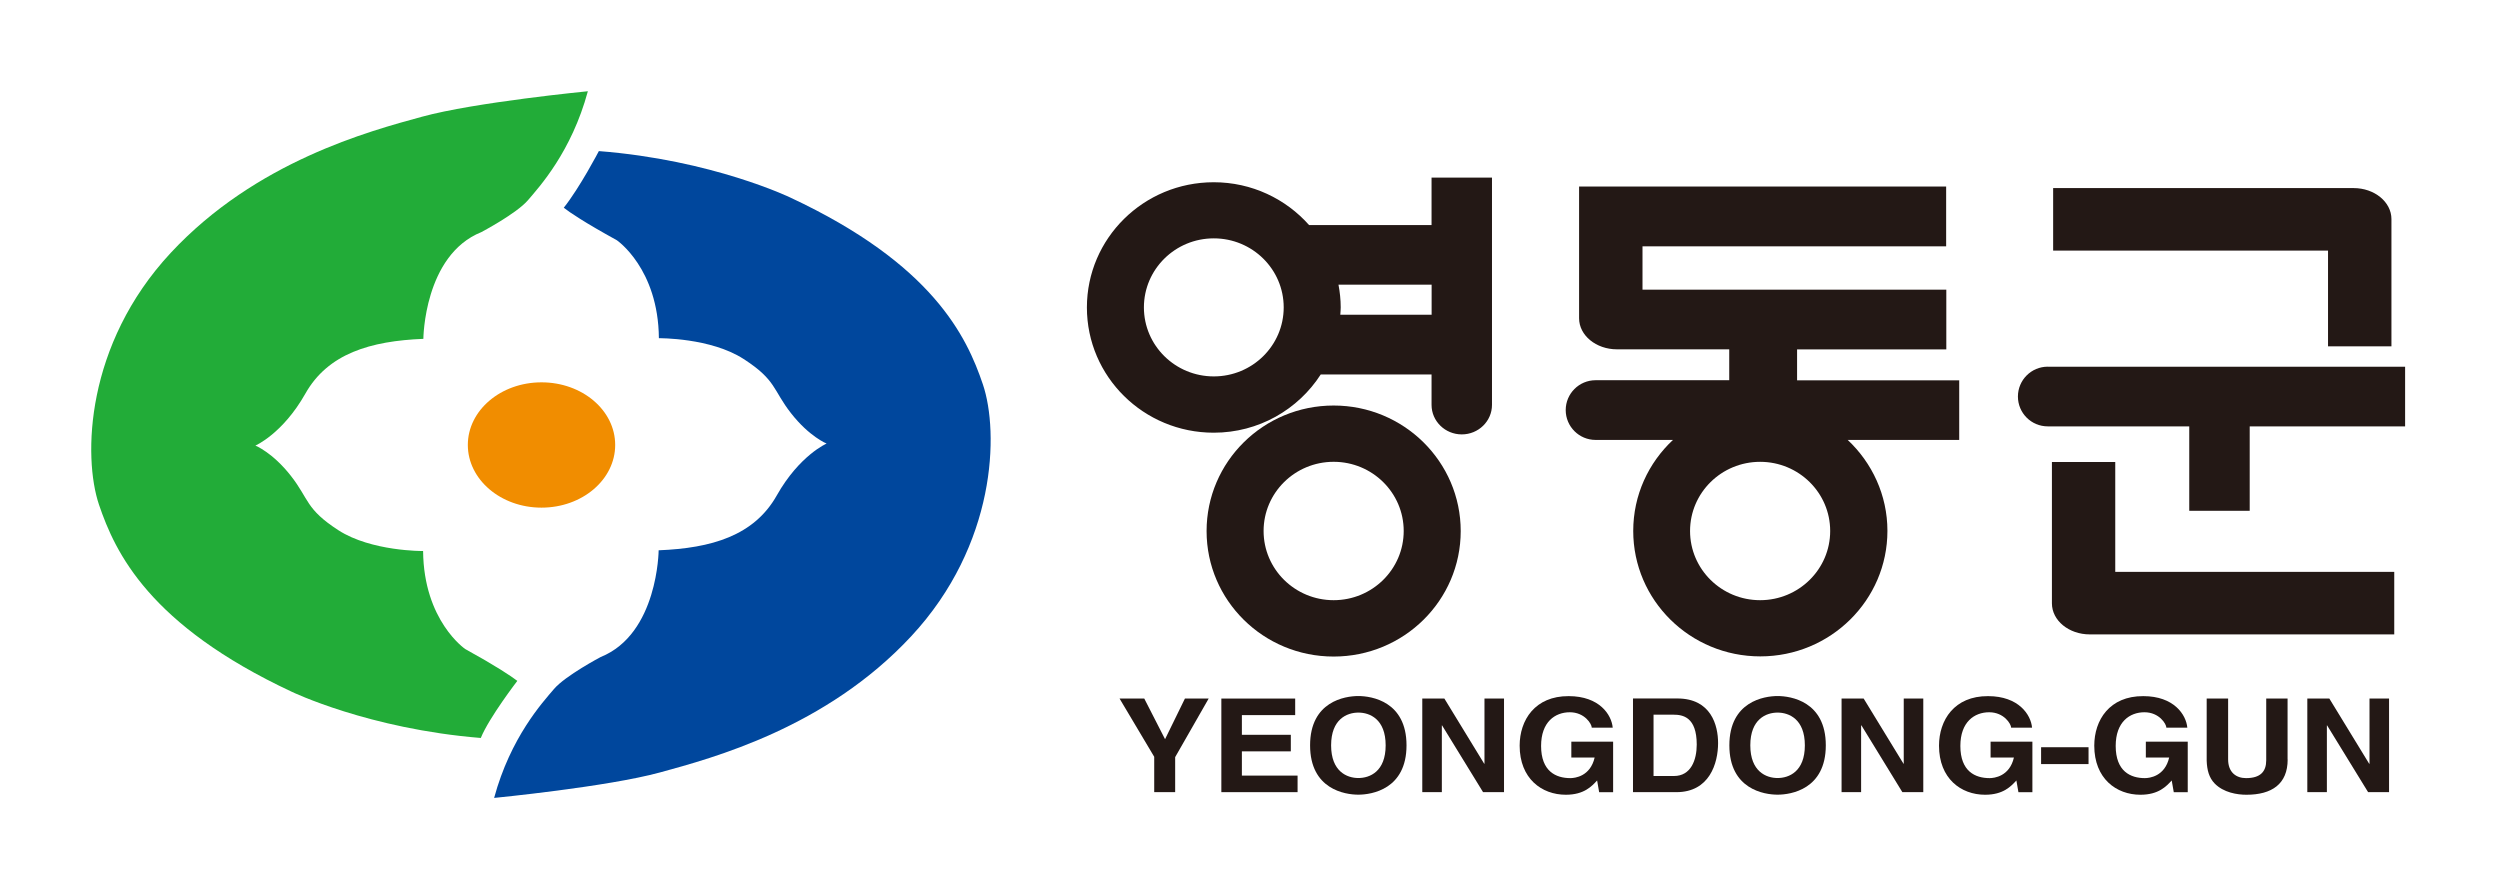
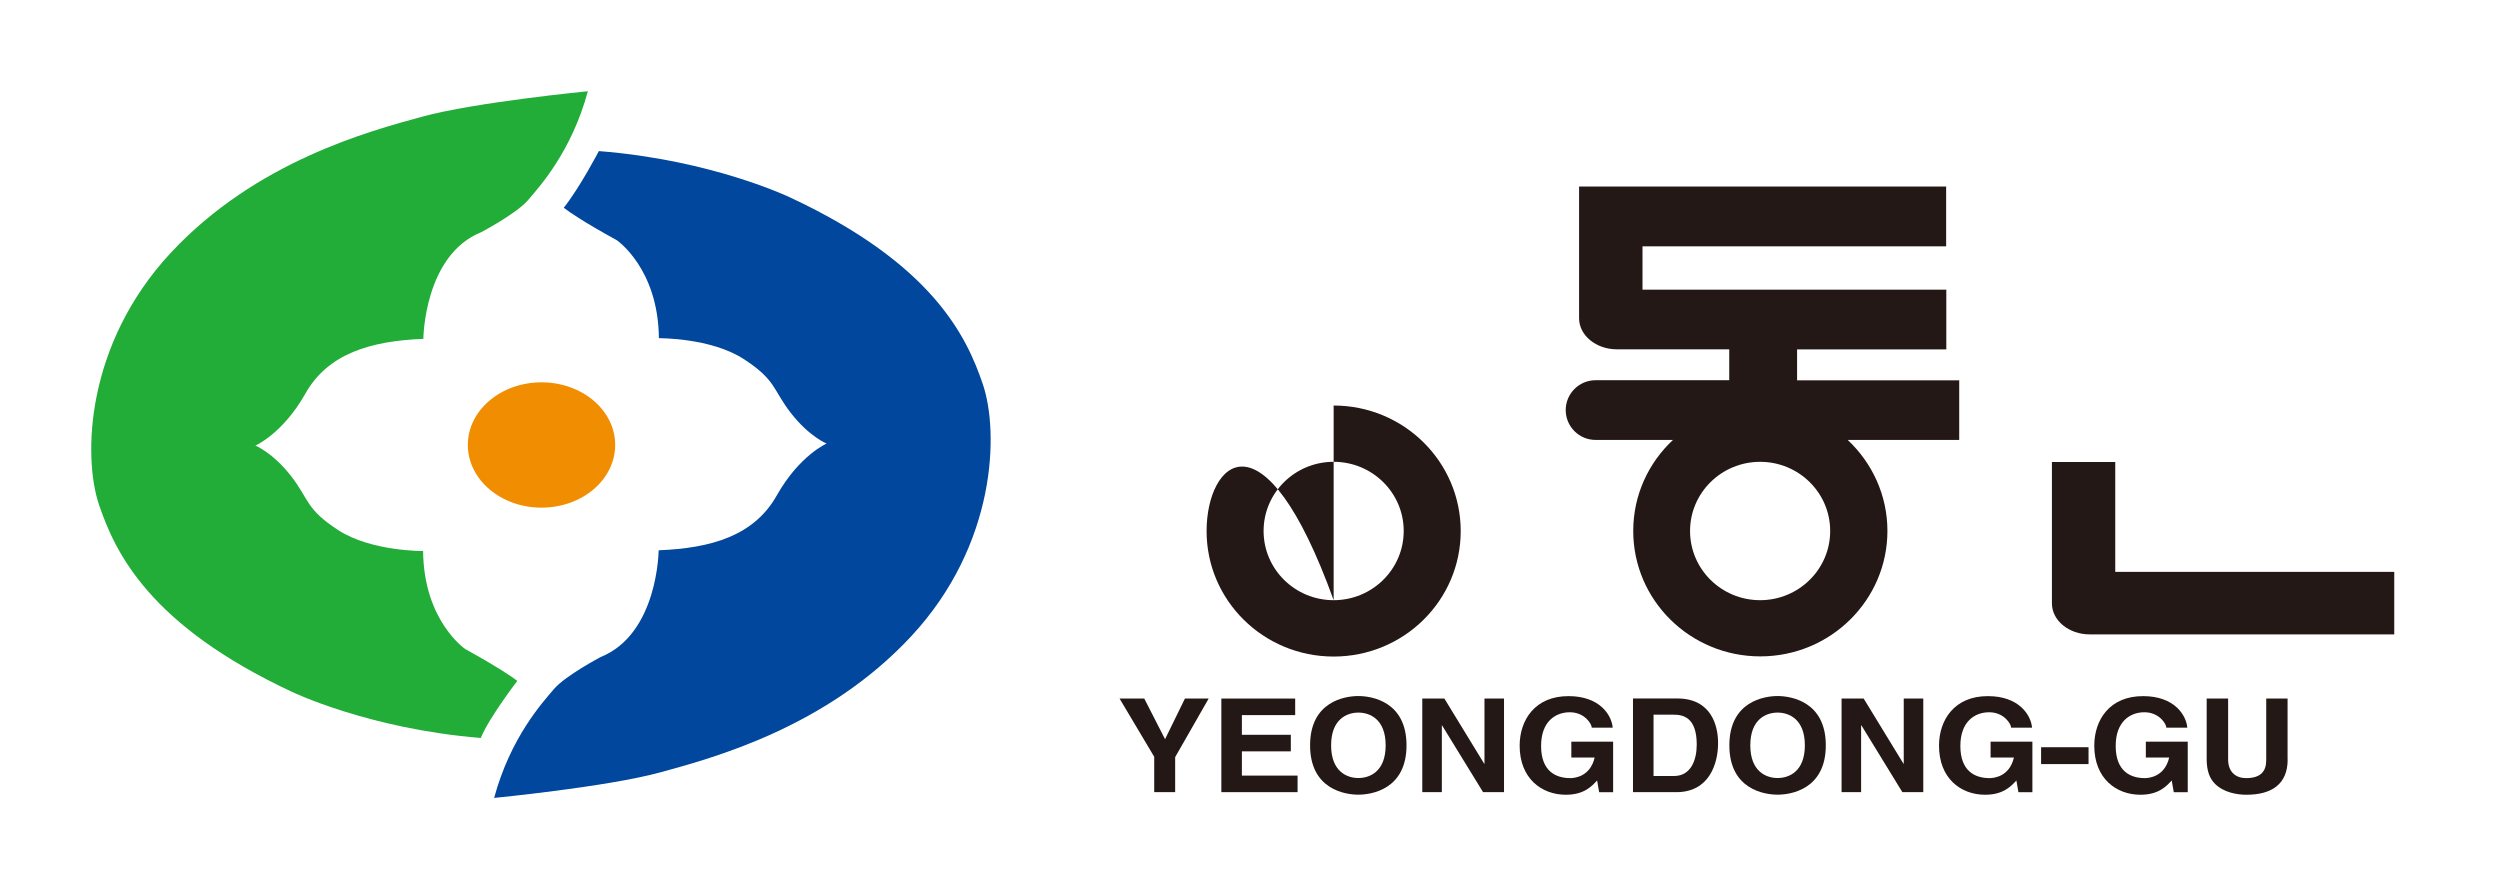
<svg xmlns="http://www.w3.org/2000/svg" width="137" height="49" viewBox="0 0 137 49" fill="none">
  <path d="M115.92 25.316H112.445V33.045C112.445 33.045 112.445 33.058 112.445 33.063C112.445 34.005 113.373 34.765 114.52 34.765C114.538 34.765 114.552 34.765 114.565 34.765H131.205V31.338H115.916V25.316" fill="#231815" />
-   <path d="M127.576 18.978H131.051V12.031C131.051 12.031 131.051 12.018 131.051 12.009C131.051 11.067 130.12 10.307 128.976 10.307H112.512V13.733H127.576V18.974" fill="#231815" />
-   <path d="M112.22 20.094C112.22 20.094 112.22 20.094 112.216 20.094C111.316 20.094 110.582 20.827 110.582 21.729C110.582 22.632 111.311 23.365 112.216 23.365C112.216 23.365 112.225 23.365 112.229 23.365H119.971V27.992H123.284V23.365H131.8V20.098H112.225" fill="#231815" />
-   <path d="M73.448 17.249C73.457 17.116 73.471 16.983 73.471 16.845C73.471 16.418 73.425 16.005 73.349 15.6H78.453V17.249H73.448ZM66.516 20.627C64.401 20.627 62.686 18.934 62.686 16.845C62.686 14.756 64.401 13.062 66.516 13.062C68.632 13.062 70.347 14.756 70.347 16.845C70.347 18.934 68.632 20.627 66.516 20.627ZM81.761 22.183V9.733H78.449V12.334H71.738C70.464 10.898 68.596 9.987 66.512 9.987C62.673 9.987 59.562 13.058 59.562 16.849C59.562 20.64 62.673 23.712 66.512 23.712C68.978 23.712 71.144 22.436 72.377 20.52H78.449V22.169C78.449 22.169 78.449 22.183 78.449 22.187C78.449 23.08 79.191 23.805 80.105 23.805C81.019 23.805 81.761 23.08 81.761 22.187C81.761 22.187 81.761 22.187 81.761 22.183Z" fill="#231815" />
-   <path d="M73.084 32.89C70.964 32.89 69.245 31.192 69.245 29.098C69.245 27.005 70.964 25.307 73.084 25.307C75.204 25.307 76.923 27.005 76.923 29.098C76.923 31.192 75.204 32.89 73.084 32.89ZM73.084 22.223C69.236 22.223 66.121 25.303 66.121 29.103C66.121 32.903 69.236 35.979 73.084 35.979C76.932 35.979 80.047 32.898 80.047 29.103C80.047 25.307 76.928 22.223 73.084 22.223Z" fill="#231815" />
+   <path d="M73.084 32.89C70.964 32.89 69.245 31.192 69.245 29.098C69.245 27.005 70.964 25.307 73.084 25.307C75.204 25.307 76.923 27.005 76.923 29.098C76.923 31.192 75.204 32.89 73.084 32.89ZC69.236 22.223 66.121 25.303 66.121 29.103C66.121 32.903 69.236 35.979 73.084 35.979C76.932 35.979 80.047 32.898 80.047 29.103C80.047 25.307 76.928 22.223 73.084 22.223Z" fill="#231815" />
  <path d="M96.455 32.89C94.335 32.89 92.615 31.192 92.615 29.099C92.615 27.005 94.335 25.308 96.455 25.308C98.575 25.308 100.294 27.005 100.294 29.099C100.294 31.192 98.575 32.89 96.455 32.89ZM107.351 20.841H98.48V19.147H106.658V15.872H90.009V13.498H106.649V10.223H86.534V17.418C86.534 17.418 86.534 17.436 86.534 17.441C86.534 18.378 87.462 19.143 88.609 19.143H94.762V20.836H87.444C87.444 20.836 87.444 20.836 87.439 20.836C86.534 20.836 85.801 21.57 85.801 22.472C85.801 23.374 86.534 24.108 87.439 24.108H91.679C90.338 25.361 89.501 27.13 89.501 29.094C89.501 32.894 92.62 35.97 96.464 35.97C100.307 35.97 103.431 32.89 103.431 29.094C103.431 27.13 102.589 25.361 101.253 24.108H107.365V20.836L107.351 20.841Z" fill="#231815" />
  <path d="M64.399 43.41H63.251V41.472L61.352 38.281H62.706L63.845 40.508L64.934 38.281H66.235L64.399 41.49V43.41Z" fill="#231815" />
  <path d="M70.976 39.188H68.055V40.267H70.737V41.174H68.055V42.503H71.107V43.41H66.93V38.281H70.976V39.188Z" fill="#231815" />
  <path d="M71.793 40.845C71.793 43.254 73.706 43.548 74.435 43.548C75.164 43.548 77.077 43.254 77.077 40.845C77.077 38.436 75.164 38.143 74.435 38.143C73.706 38.143 71.793 38.436 71.793 40.845ZM72.945 40.845C72.945 39.405 73.818 39.05 74.439 39.05C75.061 39.05 75.934 39.405 75.934 40.845C75.934 42.285 75.061 42.636 74.439 42.636C73.818 42.636 72.945 42.281 72.945 40.845Z" fill="#231815" />
  <path d="M81.349 38.281H82.42V43.41H81.272L79.026 39.752H79.013V43.41H77.941V38.281H79.152L81.335 41.854H81.349V38.281Z" fill="#231815" />
  <path d="M86.104 40.645H88.399V43.414H87.634L87.522 42.77C87.229 43.085 86.811 43.552 85.807 43.552C84.484 43.552 83.277 42.663 83.277 40.863C83.277 39.463 84.115 38.139 85.964 38.148C87.652 38.148 88.314 39.17 88.377 39.876H87.229C87.229 39.676 86.838 39.032 86.027 39.032C85.217 39.032 84.452 39.561 84.452 40.877C84.452 42.276 85.271 42.641 86.054 42.641C86.306 42.641 87.148 42.548 87.387 41.512H86.109V40.645" fill="#231815" />
  <path d="M89.488 43.41H91.869C93.683 43.41 94.151 41.823 94.151 40.721C94.151 39.748 93.769 38.276 91.914 38.276H89.488V43.41ZM90.614 39.165H91.716C92.207 39.165 92.981 39.285 92.981 40.801C92.981 41.645 92.666 42.525 91.734 42.525H90.614V39.165Z" fill="#231815" />
  <path d="M94.769 40.845C94.769 43.254 96.682 43.548 97.412 43.548C98.141 43.548 100.054 43.254 100.054 40.845C100.054 38.436 98.136 38.143 97.412 38.143C96.687 38.143 94.769 38.436 94.769 40.845ZM95.917 40.845C95.917 39.405 96.79 39.05 97.412 39.05C98.033 39.05 98.906 39.405 98.906 40.845C98.906 42.285 98.033 42.636 97.412 42.636C96.79 42.636 95.917 42.281 95.917 40.845Z" fill="#231815" />
  <path d="M104.325 38.281H105.396V43.41H104.249L102.007 39.752H101.989V43.41H100.918V38.281H102.129L104.312 41.854H104.325V38.281Z" fill="#231815" />
  <path d="M109.08 40.645H111.375V43.414H110.61L110.498 42.77C110.205 43.085 109.787 43.552 108.783 43.552C107.46 43.552 106.258 42.663 106.258 40.863C106.258 39.463 107.095 38.139 108.945 38.148C110.628 38.148 111.294 39.17 111.357 39.876H110.21C110.21 39.676 109.818 39.032 109.008 39.032C108.198 39.032 107.428 39.561 107.428 40.877C107.428 42.276 108.247 42.641 109.03 42.641C109.282 42.641 110.124 42.548 110.363 41.512H109.084V40.645" fill="#231815" />
  <path d="M113.152 41.872V40.948" stroke="#231815" stroke-width="2.6" />
  <path d="M117.588 40.645H119.888V43.414H119.123L119.01 42.77C118.717 43.085 118.299 43.552 117.295 43.552C115.972 43.552 114.766 42.663 114.766 40.863C114.766 39.463 115.598 38.139 117.453 38.148C119.136 38.148 119.802 39.17 119.865 39.876H118.717C118.717 39.676 118.326 39.032 117.516 39.032C116.706 39.032 115.94 39.561 115.94 40.877C115.94 42.276 116.76 42.641 117.538 42.641C117.79 42.641 118.632 42.548 118.871 41.512H117.592V40.645" fill="#231815" />
  <path d="M125.364 41.619C125.364 42.97 124.491 43.552 123.104 43.552C122.6 43.552 121.848 43.436 121.358 42.93C121.056 42.614 120.944 42.201 120.926 41.685V38.281H122.101V41.614C122.101 42.33 122.546 42.641 123.082 42.641C123.869 42.641 124.189 42.285 124.189 41.663V38.281H125.359V41.619" fill="#231815" />
-   <path d="M129.849 38.281H130.92V43.41H129.772L127.526 39.752H127.513V43.41H126.441V38.281H127.648L129.831 41.854H129.849V38.281Z" fill="#231815" />
  <path d="M29.674 20.952C27.442 20.952 25.637 22.489 25.637 24.383C25.637 26.276 27.442 27.819 29.674 27.819C31.907 27.819 33.712 26.281 33.712 24.383C33.712 22.485 31.907 20.952 29.674 20.952Z" fill="#F18D00" />
  <path d="M26.35 40.441C20.193 39.943 15.976 37.903 15.976 37.903C8.175 34.254 6.316 30.285 5.425 27.658C4.539 25.032 4.687 18.876 9.355 13.858C14.027 8.84 20.238 7.187 23.128 6.396C26.017 5.604 32.215 5 32.215 5C31.315 8.325 29.555 10.24 28.934 10.969C28.313 11.698 26.377 12.72 26.377 12.72C23.231 13.987 23.2 18.569 23.2 18.569C20.305 18.685 17.97 19.374 16.732 21.574C15.489 23.774 13.995 24.418 13.995 24.418C13.995 24.418 14.94 24.796 15.944 26.081C16.948 27.365 16.741 27.89 18.546 29.058C20.351 30.223 23.186 30.196 23.186 30.196C23.218 34.019 25.491 35.565 25.491 35.565C27.206 36.512 27.993 37.041 28.349 37.312C28.349 37.312 26.796 39.334 26.35 40.436" fill="#22AC38" />
  <path d="M30.899 11.387C31.228 11.645 32.011 12.178 33.803 13.165C33.803 13.165 36.076 14.711 36.107 18.534C36.107 18.534 38.943 18.503 40.748 19.672C42.553 20.836 42.345 21.365 43.349 22.645C44.353 23.93 45.298 24.307 45.298 24.307C45.298 24.307 43.808 24.952 42.566 27.152C41.324 29.356 38.992 30.041 36.094 30.156C36.094 30.156 36.062 34.739 32.916 36.005C32.916 36.005 30.98 37.028 30.359 37.757C29.738 38.486 27.978 40.401 27.078 43.726C27.078 43.726 33.276 43.121 36.166 42.33C39.055 41.539 45.267 39.886 49.934 34.868C54.602 29.85 54.75 23.69 53.863 21.067C52.977 18.441 51.113 14.472 43.313 10.827C43.313 10.827 39.042 8.765 32.817 8.28C32.817 8.28 31.782 10.267 30.895 11.383" fill="#00479D" />
</svg>